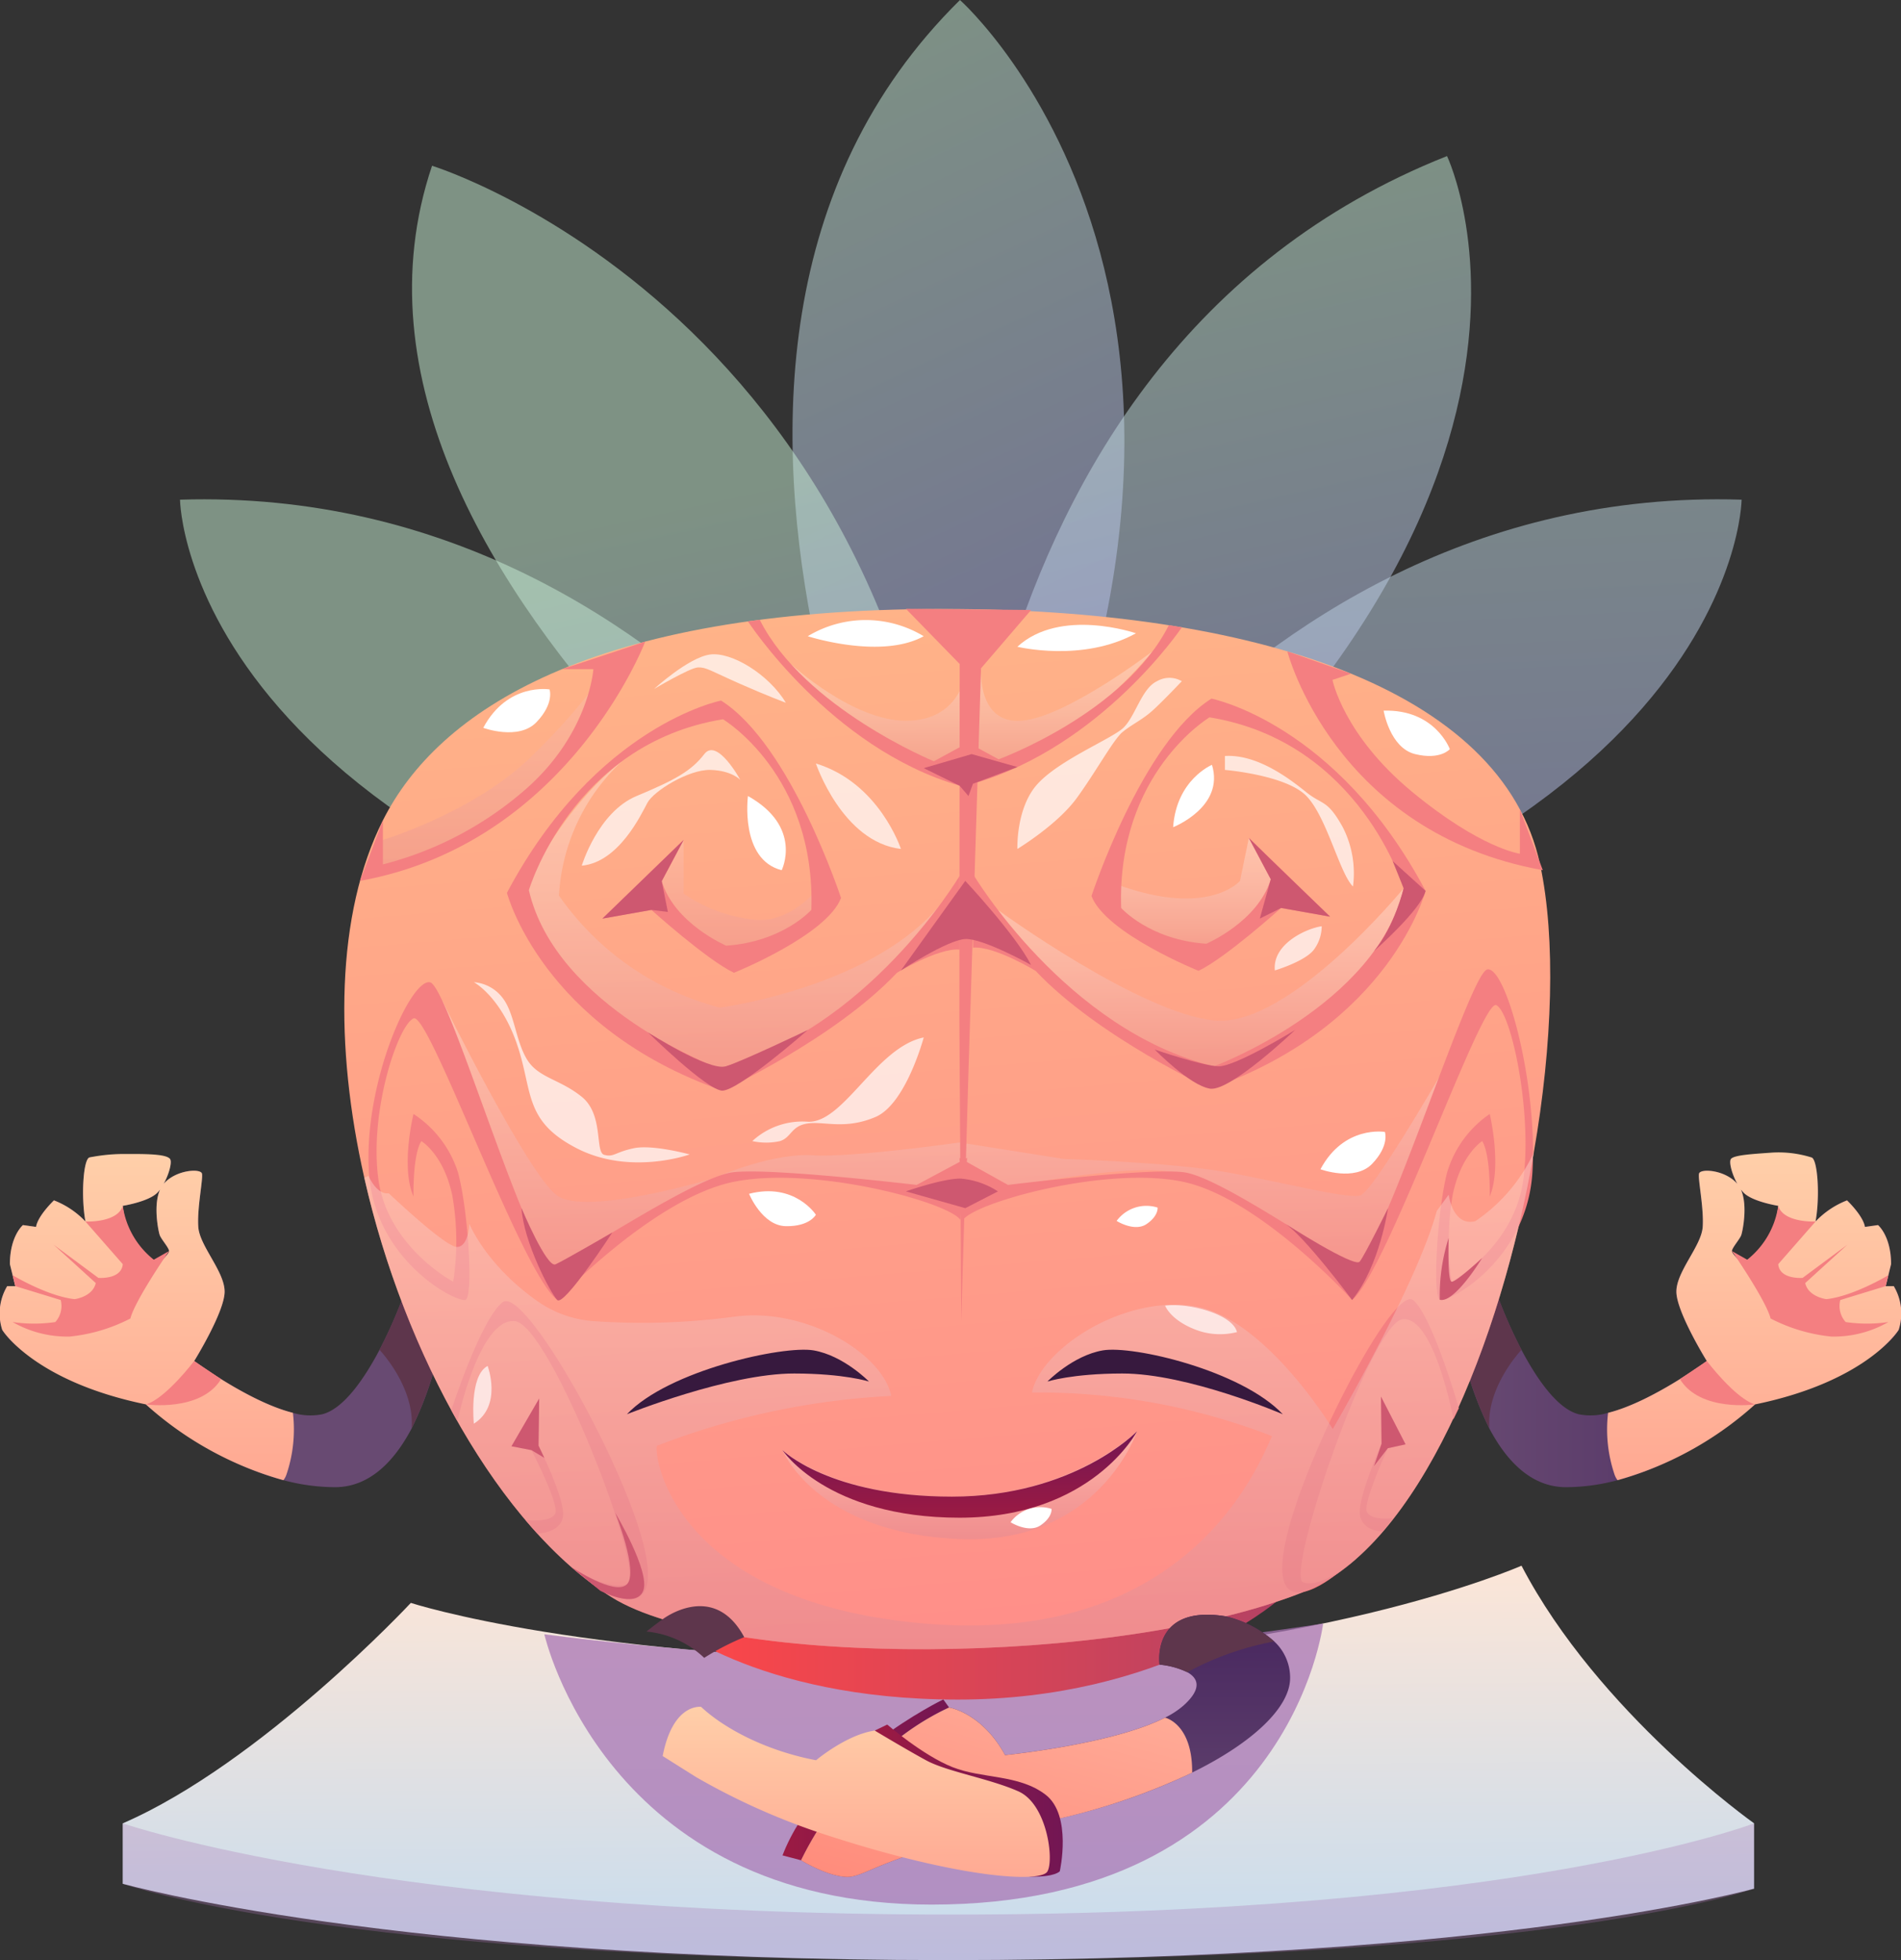
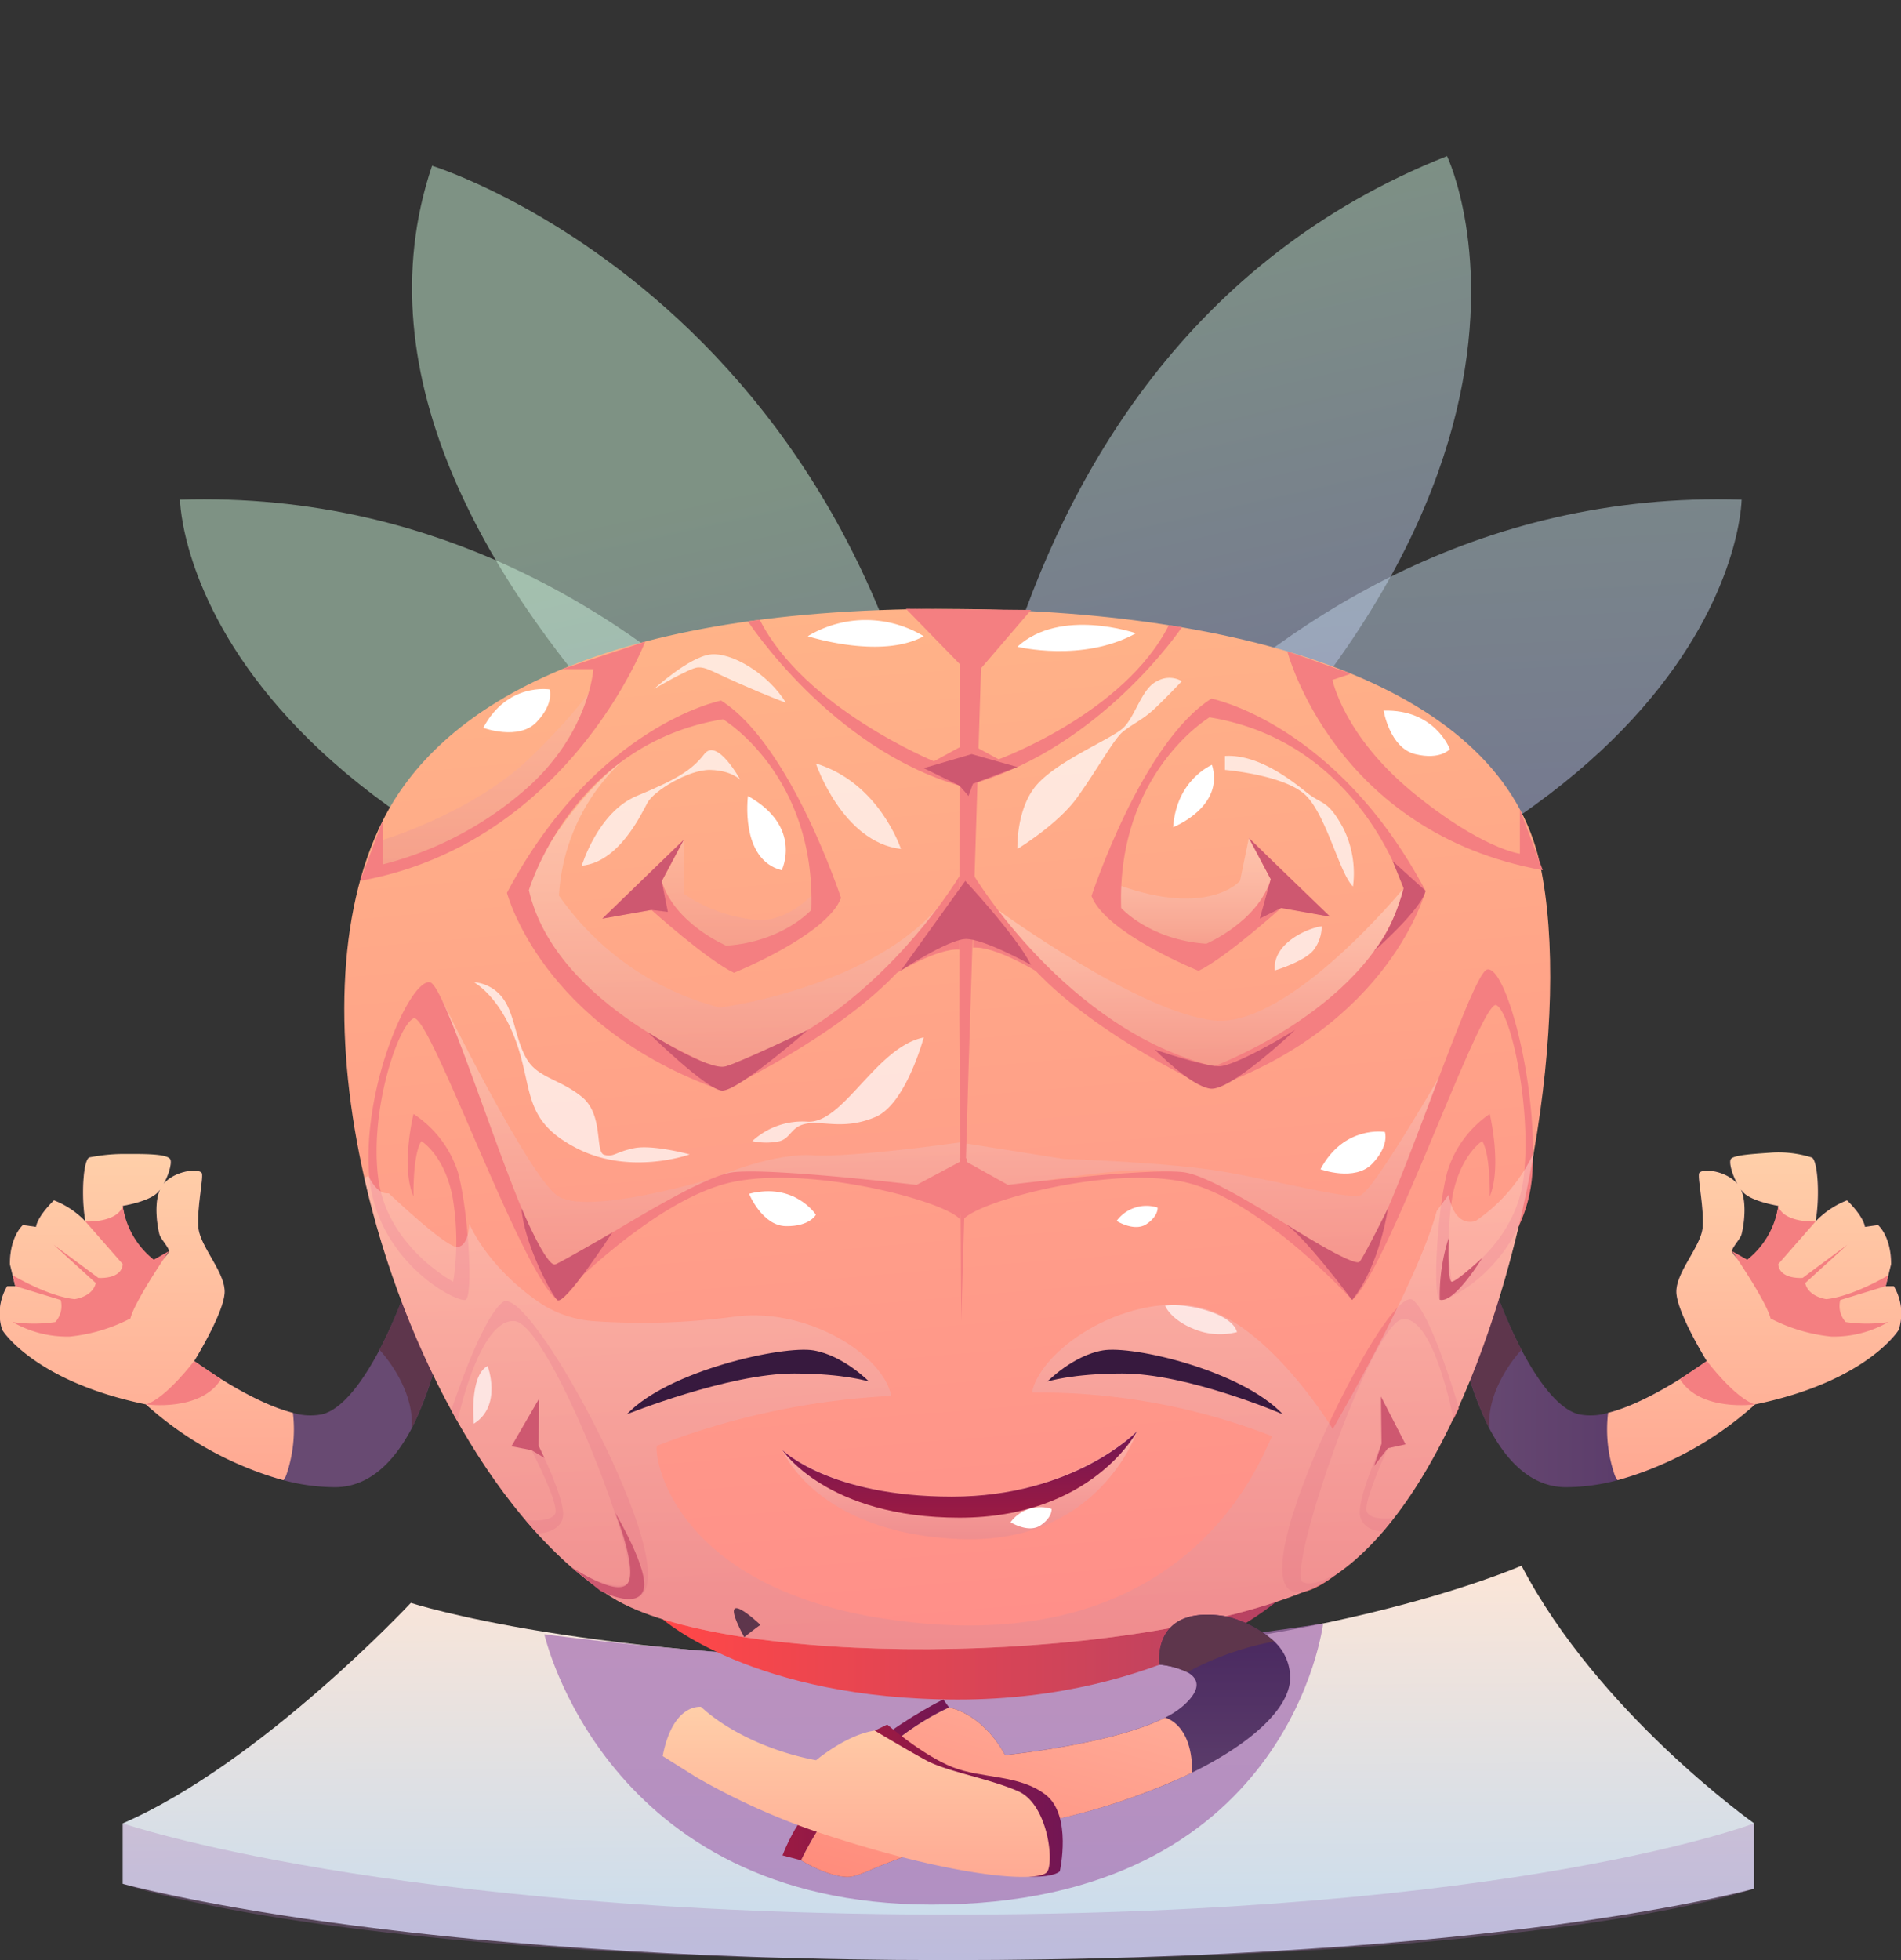
<svg xmlns="http://www.w3.org/2000/svg" xmlns:xlink="http://www.w3.org/1999/xlink" width="261.783" height="269.865" viewBox="0 0 261.783 269.865">
  <rect x="0" y="0" width="261.783" height="269.865" fill="#333333" stroke="none" />
  <defs>
    <linearGradient id="linear-gradient" x1="0.689" y1="0.992" x2="0.354" y2="0.005" gradientUnits="objectBoundingBox">
      <stop offset="0.017" stop-color="#ab9bff" />
      <stop offset="1" stop-color="#caf2d6" />
    </linearGradient>
    <linearGradient id="linear-gradient-2" x1="0.561" y1="1.131" x2="0.354" y2="0.018" xlink:href="#linear-gradient" />
    <linearGradient id="linear-gradient-3" x1="0.705" y1="1.562" x2="0.551" y2="-0.518" xlink:href="#linear-gradient" />
    <linearGradient id="linear-gradient-4" x1="0.885" y1="3.175" x2="0.732" y2="1.094" xlink:href="#linear-gradient" />
    <linearGradient id="linear-gradient-5" x1="0.839" y1="1.549" x2="0.636" y2="0.381" xlink:href="#linear-gradient" />
    <linearGradient id="linear-gradient-6" x1="0.509" y1="1.082" x2="0.479" y2="-0.045" gradientUnits="objectBoundingBox">
      <stop offset="0.017" stop-color="#c2dbf0" />
      <stop offset="1" stop-color="#ffe6d6" />
    </linearGradient>
    <linearGradient id="linear-gradient-7" y1="0.5" x2="1" y2="0.5" gradientUnits="objectBoundingBox">
      <stop offset="0" stop-color="#684a72" />
      <stop offset="0.994" stop-color="#46255e" />
    </linearGradient>
    <linearGradient id="linear-gradient-8" x1="0.5" y1="1" x2="0.5" gradientUnits="objectBoundingBox">
      <stop offset="0.017" stop-color="#ffa993" />
      <stop offset="1" stop-color="#ffcfa9" />
    </linearGradient>
    <linearGradient id="linear-gradient-9" x1="19.616" y1="0.5" x2="20.616" y2="0.5" xlink:href="#linear-gradient-7" />
    <linearGradient id="linear-gradient-10" x1="30.52" y1="1" x2="30.52" y2="0" xlink:href="#linear-gradient-8" />
    <linearGradient id="linear-gradient-11" y1="0.5" x2="1" y2="0.5" gradientUnits="objectBoundingBox">
      <stop offset="0.006" stop-color="#9b1a43" />
      <stop offset="1" stop-color="#731653" />
    </linearGradient>
    <linearGradient id="linear-gradient-12" y1="0.5" x2="1" y2="0.5" gradientUnits="objectBoundingBox">
      <stop offset="0.017" stop-color="#ff4748" />
      <stop offset="1" stop-color="#b54263" />
    </linearGradient>
    <linearGradient id="linear-gradient-13" x1="0.56" y1="0.998" x2="0.464" y2="-0.005" gradientUnits="objectBoundingBox">
      <stop offset="0.017" stop-color="#ff8e89" />
      <stop offset="1" stop-color="#ffb388" />
    </linearGradient>
    <linearGradient id="linear-gradient-14" x1="0.5" y1="1" x2="0.5" gradientUnits="objectBoundingBox">
      <stop offset="0.017" stop-color="#e08893" />
      <stop offset="0.332" stop-color="#ecb9bf" />
      <stop offset="0.622" stop-color="#f6dfe2" />
      <stop offset="0.855" stop-color="#fcf6f7" />
      <stop offset="1" stop-color="#fff" />
    </linearGradient>
    <linearGradient id="linear-gradient-15" x1="0.5" y1="1" x2="0.5" gradientUnits="objectBoundingBox">
      <stop offset="0.017" stop-color="#e08893" />
      <stop offset="1" stop-color="#ffd1c7" />
    </linearGradient>
    <linearGradient id="linear-gradient-16" x1="0.5" y1="1" x2="0.5" gradientUnits="objectBoundingBox">
      <stop offset="0.017" stop-color="#e08893" />
      <stop offset="1" stop-color="#fff" />
    </linearGradient>
    <linearGradient id="linear-gradient-24" x1="0.5" y1="1" x2="0.5" y2="0" xlink:href="#linear-gradient-11" />
    <linearGradient id="linear-gradient-25" x1="0.5" y1="1" x2="0.5" y2="0" xlink:href="#linear-gradient-7" />
    <linearGradient id="linear-gradient-26" x1="0.082" y1="1.169" x2="0.887" y2="-0.146" gradientUnits="objectBoundingBox">
      <stop offset="0.017" stop-color="#ff8979" />
      <stop offset="1" stop-color="#ffae9a" />
    </linearGradient>
  </defs>
  <g id="Group_165" data-name="Group 165" transform="translate(-17.515 -16.197)">
    <g id="Group_164" data-name="Group 164" transform="translate(42.306 16.197)">
-       <path id="Path_742" data-name="Path 742" d="M112.609,155.921S63,66.5,114.039,16.2C114.039,16.2,165.923,62.156,112.609,155.921Z" transform="translate(-6.635 -16.197)" fill-rule="evenodd" opacity="0.5" fill="url(#linear-gradient)" />
      <path id="Path_743" data-name="Path 743" d="M106.035,149.379s-3.246-90.554,67.776-118.718C173.811,30.661,199.828,84.816,106.035,149.379Z" transform="translate(0.665 -9.174)" fill-rule="evenodd" opacity="0.5" fill="url(#linear-gradient-2)" />
      <path id="Path_744" data-name="Path 744" d="M106.205,134.194s35.3-73.934,108.079-71.673C214.284,62.522,213.834,115.178,106.205,134.194Z" transform="translate(0.759 6.272)" fill-rule="evenodd" opacity="0.5" fill="url(#linear-gradient-3)" />
      <path id="Path_745" data-name="Path 745" d="M142.284,134.194S106.987,60.261,34.2,62.522C34.2,62.522,34.655,115.178,142.284,134.194Z" transform="translate(-34.203 6.272)" fill-rule="evenodd" opacity="0.5" fill="url(#linear-gradient-4)" />
      <path id="Path_746" data-name="Path 746" d="M130.752,148.777S38.8,89.9,58.466,31.56C58.466,31.56,129.592,53.392,130.752,148.777Z" transform="translate(-23.761 -8.737)" fill-rule="evenodd" opacity="0.5" fill="url(#linear-gradient-5)" />
    </g>
    <path id="Path_747" data-name="Path 747" d="M221.513,161.3s-29.606,13.077-79.078,13.077-73.87-7.955-73.87-7.955-20.55,22.034-39.672,30.352v8.316S66.129,215.6,142.435,215.6s111.1-9.836,111.1-9.836v-9S232.11,181.6,221.513,161.3Z" transform="translate(5.525 70.457)" fill-rule="evenodd" fill="url(#linear-gradient-6)" />
    <path id="Path_748" data-name="Path 748" d="M28.893,185.179s36.413,12.556,114.182,12.556,110.462-12.556,110.462-12.556v9s-27.017,9.836-111.1,9.836S28.893,193.5,28.893,193.5Z" transform="translate(5.525 82.052)" fill="#a772b3" fill-rule="evenodd" opacity="0.3" style="mix-blend-mode: multiply;isolation: isolate" />
    <path id="Path_749" data-name="Path 749" d="M67.974,168.142s8.353,37.216,53.339,37.216c49.318,0,53.907-38.7,53.907-38.7s-32.072,5.1-56.172,5.1S67.974,168.142,67.974,168.142Z" transform="translate(24.501 73.057)" fill="#a772b3" fill-rule="evenodd" opacity="0.72" style="mix-blend-mode: multiply;isolation: isolate" />
    <path id="Path_750" data-name="Path 750" d="M212.642,141.211h-1.114l.743-3.031c0-3.892-1.8-5.378-1.8-5.378l-1.8.253c-.253-1.56-2.466-3.654-2.466-3.654a11.854,11.854,0,0,0-4.338,2.912c.624-3.357.312-8.616-.565-8.824s-2.347.03-5.006.208-5.63-.55-6.076,0c-.312.416.134,2.095.876,3.432-1.664-1.946-5.1-2.154-5.274-1.411s.683,4.709.505,7.339-3.625,6.121-3.625,8.913,4.189,9.552,4.189,9.552-7.606,5.645-13.593,7.131a8.333,8.333,0,0,1-4.056.193c-2.986-.772-5.823-4.991-7.874-8.869a65.089,65.089,0,0,1-3.12-6.982l-5.511,4.828a47.34,47.34,0,0,0,4.174,12.91c2.288,4.368,5.69,8.156,10.592,8.156a27.658,27.658,0,0,0,7.1-.966c11.2-2.927,20.144-11.513,20.144-11.513,15.465-3.179,18.57-9.181,18.57-9.181A7.347,7.347,0,0,0,212.642,141.211Zm-20.724-3.031s-1.56-1.352-1.56-1.8,1.114-1.664,1.292-2.228c.163-.49.921-4.056-.059-6.239a4.825,4.825,0,0,0,.431.49c1.248,1.2,4.709,1.753,4.709,1.753A10.88,10.88,0,0,1,191.918,138.181Z" transform="translate(65.663 52.058)" fill-rule="evenodd" fill="url(#linear-gradient-7)" />
    <path id="Path_751" data-name="Path 751" d="M205.967,141.414h-1.114l.743-3.031c0-3.892-1.8-5.378-1.8-5.378l-1.8.253c-.253-1.56-2.466-3.654-2.466-3.654a11.854,11.854,0,0,0-4.338,2.912c.624-3.357.312-8.616-.565-8.824a15.168,15.168,0,0,0-5.35-.67c-2.659.193-5.287.328-5.733.878-.312.416.134,2.095.876,3.432-1.664-1.946-5.1-2.154-5.274-1.411s.683,4.709.505,7.339-3.625,6.121-3.625,8.913,4.189,9.552,4.189,9.552-7.606,5.645-13.593,7.131a19.335,19.335,0,0,0,.891,8.5,2.618,2.618,0,0,0,.416.772,47.219,47.219,0,0,0,18.934-10.432c15.465-3.179,19.78-10.262,19.78-10.262A7.347,7.347,0,0,0,205.967,141.414Zm-20.724-3.031s-1.56-1.352-1.56-1.8,1.114-1.664,1.292-2.228c.163-.49.921-4.056-.059-6.239a4.826,4.826,0,0,0,.431.49c1.248,1.2,4.709,1.753,4.709,1.753A10.88,10.88,0,0,1,185.243,138.383Z" transform="translate(72.338 51.855)" fill-rule="evenodd" fill="url(#linear-gradient-8)" />
    <path id="Path_752" data-name="Path 752" d="M178.064,134.177s4.7,6.8,5.32,9.282a23.27,23.27,0,0,0,8.356,2.487,15.1,15.1,0,0,0,7.862-2,19.98,19.98,0,0,1-5.88,0,3.3,3.3,0,0,1-.743-3.031L199.233,139l.368-1.5s-4.828,2.907-8.542,3.294c0,0-2.476-.3-2.909-2.215l5.8-5.277-6.156,4.564s-3.175.27-3.36-1.891l5.14-5.868s-4.4.218-5.14-2.154a11.56,11.56,0,0,1-4.271,7.409Z" transform="translate(77.957 54.265)" fill="#f47f81" fill-rule="evenodd" />
    <path id="Path_753" data-name="Path 753" d="M176.946,142.332s3.956,5.217,6.648,5.969c0,0-7.557,1.081-10.356-3.479Z" transform="translate(75.614 61.247)" fill="#f47f81" fill-rule="evenodd" />
    <path id="Path_754" data-name="Path 754" d="M156.948,154.359l-.03-.03a47.34,47.34,0,0,1-4.174-12.91l5.511-4.828a65.091,65.091,0,0,0,3.12,6.982C161.078,143.886,156.532,148.833,156.948,154.359Z" transform="translate(65.663 58.46)" fill="#5e364c" fill-rule="evenodd" style="mix-blend-mode: multiply;isolation: isolate" />
    <path id="Path_755" data-name="Path 755" d="M18.507,141.211h1.114l-.743-3.031c0-3.892,1.8-5.378,1.8-5.378l1.8.253c.253-1.56,2.466-3.654,2.466-3.654a11.855,11.855,0,0,1,4.338,2.912c-.624-3.357-.312-8.616.565-8.824s2.347.03,5.006.208,5.63-.55,6.076,0c.312.416-.134,2.095-.876,3.432,1.664-1.946,5.1-2.154,5.274-1.411s-.683,4.709-.505,7.339,3.625,6.121,3.625,8.913-4.189,9.552-4.189,9.552,7.606,5.645,13.593,7.131a8.333,8.333,0,0,0,4.056.193c2.986-.772,5.823-4.991,7.874-8.869a65.092,65.092,0,0,0,3.12-6.982l5.511,4.828a47.34,47.34,0,0,1-4.174,12.91c-2.288,4.368-5.69,8.156-10.592,8.156a27.658,27.658,0,0,1-7.1-.966c-11.2-2.927-20.144-11.513-20.144-11.513-15.465-3.179-18.57-9.181-18.57-9.181A7.347,7.347,0,0,1,18.507,141.211Zm20.724-3.031s1.56-1.352,1.56-1.8-1.114-1.664-1.292-2.228c-.163-.49-.921-4.056.059-6.239a4.825,4.825,0,0,1-.431.49c-1.248,1.2-4.709,1.753-4.709,1.753A10.88,10.88,0,0,0,39.231,138.181Z" transform="translate(0 52.058)" fill-rule="evenodd" fill="url(#linear-gradient-9)" />
    <path id="Path_756" data-name="Path 756" d="M18.507,141.34h1.114l-.743-3.031c0-3.892,1.8-5.378,1.8-5.378l1.8.253c.253-1.56,2.466-3.654,2.466-3.654a11.854,11.854,0,0,1,4.338,2.912c-.624-3.357-.312-8.616.565-8.824a24.127,24.127,0,0,1,5.168-.471c3.683-.031,5.468.129,5.914.679.312.416-.134,2.095-.876,3.432,1.664-1.946,5.1-2.154,5.274-1.411s-.683,4.709-.505,7.339,3.625,6.121,3.625,8.913-4.189,9.552-4.189,9.552,7.606,5.645,13.593,7.131a19.335,19.335,0,0,1-.891,8.5,2.618,2.618,0,0,1-.416.772A47.219,47.219,0,0,1,37.6,157.619c-15.465-3.179-19.78-10.262-19.78-10.262A7.347,7.347,0,0,1,18.507,141.34Zm20.724-3.031s1.56-1.352,1.56-1.8-1.114-1.664-1.292-2.228c-.163-.49-.921-4.056.059-6.239a4.826,4.826,0,0,1-.431.49c-1.248,1.2-4.709,1.753-4.709,1.753A10.88,10.88,0,0,0,39.231,138.309Z" transform="translate(0 51.929)" fill-rule="evenodd" fill="url(#linear-gradient-10)" />
    <path id="Path_757" data-name="Path 757" d="M40.223,134.177s-4.7,6.8-5.321,9.282a23.27,23.27,0,0,1-8.356,2.487,15.109,15.109,0,0,1-7.862-2,19.991,19.991,0,0,0,5.881,0,3.305,3.305,0,0,0,.743-3.031L19.054,139l-.37-1.5s4.828,2.907,8.542,3.294c0,0,2.476-.3,2.91-2.215l-5.8-5.277,6.156,4.564s3.176.27,3.362-1.891l-5.14-5.868s4.4.218,5.14-2.154a11.552,11.552,0,0,0,4.271,7.409Z" transform="translate(0.568 54.265)" fill="#f47f81" fill-rule="evenodd" />
    <path id="Path_758" data-name="Path 758" d="M37.686,142.332s-3.958,5.217-6.648,5.969c0,0,7.556,1.081,10.354-3.479Z" transform="translate(6.566 61.247)" fill="#f47f81" fill-rule="evenodd" />
    <path id="Path_759" data-name="Path 759" d="M57.12,154.359l.03-.03a47.34,47.34,0,0,0,4.174-12.91l-5.511-4.828a65.094,65.094,0,0,1-3.12,6.982C52.99,143.886,57.536,148.833,57.12,154.359Z" transform="translate(17.081 58.46)" fill="#5e364c" fill-rule="evenodd" style="mix-blend-mode: multiply;isolation: isolate" />
    <path id="Path_760" data-name="Path 760" d="M112.994,174.806l-.8-1.113s-17.025,8.2-22.142,21.472l2.564.676S101.521,180.081,112.994,174.806Z" transform="translate(35.22 76.475)" fill-rule="evenodd" fill="url(#linear-gradient-11)" />
    <path id="Path_761" data-name="Path 761" d="M78.94,167.047s12.485,11.062,40.669,11.062,43.824-13.468,43.824-13.468Z" transform="translate(29.826 72.079)" fill-rule="evenodd" fill="url(#linear-gradient-12)" />
    <path id="Path_762" data-name="Path 762" d="M213.239,147.448v.013c-4.59,26.5-15.973,54.155-31.461,60.408-26.046,10.5-80.045,10.5-95.534.823-15.417-9.634-28.562-33.451-34.061-57.748-4.078-18.018-3.95-36.292,2.572-49.224,7.532-14.963,28.505-29.087,77.132-29.087,42.318,0,77,10.772,82.219,35.2C216.28,118,215.839,132.542,213.239,147.448Z" transform="translate(15.497 27.403)" fill-rule="evenodd" fill="url(#linear-gradient-13)" />
    <path id="Path_763" data-name="Path 763" d="M79.717,86.747a27.316,27.316,0,0,0-8.683,18.494,38.912,38.912,0,0,0,22.144,15.423s25.35-3.256,33.012-18.118c0,0-12.526,23.032-32.895,27.887,0,0-21.789-6.63-27.473-25.458C65.822,104.975,71.308,93.231,79.717,86.747Z" transform="translate(23.456 34.257)" fill-rule="evenodd" opacity="0.3" fill="url(#linear-gradient-14)" style="mix-blend-mode: multiply;isolation: isolate" />
    <path id="Path_764" data-name="Path 764" d="M82.223,94.035v7.4a21.075,21.075,0,0,0,10.065,3.616c5.516.291,9.237-5.373,9.237-5.373s.152,9.69-12.477,10.519c0,0-7.536-3.611-10.91-8.5A38.2,38.2,0,0,1,82.223,94.035Z" transform="translate(29.437 37.796)" fill-rule="evenodd" opacity="0.3" fill="url(#linear-gradient-15)" style="mix-blend-mode: multiply;isolation: isolate" />
    <path id="Path_765" data-name="Path 765" d="M58.5,108.915s11.821,24.02,15.847,26.871,21.195-2.3,21.195-2.3-20.2,14.293-22.24,13.327S59.449,114.363,58.5,108.915Z" transform="translate(19.903 45.021)" fill-rule="evenodd" opacity="0.3" fill="url(#linear-gradient-16)" style="mix-blend-mode: multiply;isolation: isolate" />
    <path id="Path_766" data-name="Path 766" d="M53.85,102.593s11.9-3.576,19.743-10.827a88.051,88.051,0,0,0,13-15.355s-7.413,28.126-35.312,30.262Z" transform="translate(16.397 29.238)" fill-rule="evenodd" opacity="0.3" fill="url(#linear-gradient-15)" style="mix-blend-mode: multiply;isolation: isolate" />
    <path id="Path_767" data-name="Path 767" d="M110.018,101.5s19.618,14.31,29.906,15.227S165.89,98.518,165.89,98.518s-3.876,20.694-26.112,24.513C139.778,123.031,123.84,122.18,110.018,101.5Z" transform="translate(44.917 39.972)" fill-rule="evenodd" opacity="0.3" fill="url(#linear-gradient-14)" style="mix-blend-mode: multiply;isolation: isolate" />
    <path id="Path_768" data-name="Path 768" d="M139.639,93.855l-1.217,5.911s-4.619,5.467-18.237,0l.712,4s9.4,5.819,12.121,6.168,10.852-9.148,10.852-9.148Z" transform="translate(49.853 37.708)" fill-rule="evenodd" opacity="0.3" fill="url(#linear-gradient-14)" style="mix-blend-mode: multiply;isolation: isolate" />
    <path id="Path_769" data-name="Path 769" d="M84.265,132.117s7.416-3.142,12.745-2.787,20.225-1.762,20.225-1.762l14.413,2.274s14.564.429,22.38,1.823,16.215,3.626,18.321,3.221,15.428-24.117,15.428-24.117-10.6,33.575-15.691,35.186c0,0-17.913-12.82-25.341-14.29s-28.715,3.221-28.715,3.221l-8.177-.582S96.032,130.759,84.265,132.117Z" transform="translate(32.412 45.921)" fill-rule="evenodd" opacity="0.3" fill="url(#linear-gradient-16)" style="mix-blend-mode: multiply;isolation: isolate" />
-     <path id="Path_770" data-name="Path 770" d="M90.821,78.292s8.45,7.824,15.85,7.826,8.177-6.4,8.177-6.4l2.17-.829s-.573,7.7,5.584,7.224,18.021-9.554,18.021-9.554-12.636,15.711-25.335,16.3S90.821,78.292,90.821,78.292Z" transform="translate(35.595 29.312)" fill-rule="evenodd" opacity="0.3" fill="url(#linear-gradient-14)" style="mix-blend-mode: multiply;isolation: isolate" />
    <path id="Path_771" data-name="Path 771" d="M101.49,72.618l7.406,7.6-.043,48.906.26,41.564.995-34.459,1.729-55.419,6.889-8.026Z" transform="translate(40.775 27.396)" fill="#f47f81" fill-rule="evenodd" />
    <path id="Path_772" data-name="Path 772" d="M126.828,105.278s-12.764,21.493-33.191,26.467c0,0-22.38-8.349-26.11-24.512,0,0,5.95-20.161,26.731-23.536,0,0,12.789,7.639,12.168,26.248,0,0-3.909,4.391-11.724,4.925,0,0-7.1-3.02-8.881-8.881l3.02-5.684L77.651,111.14l6.75-1.194s7.637,6.878,11.368,8.655c0,0,12.789-5.15,14.743-10.3,0,0-6.927-21.137-16.519-27.177,0,0-17.23,3.375-29.486,26.467,0,0,4.8,18.532,29.664,27.235,0,0,15.423-7.1,24.038-16.222,0,0,5.633-3.435,8.619-3.2Z" transform="translate(22.818 31.525)" fill="#f47f81" fill-rule="evenodd" />
    <path id="Path_773" data-name="Path 773" d="M134.123,131.41l-6.97,3.727s-19.966-2.375-25.253-1.75-21.153,11.482-24.469,12.685-14.625-38.3-17.289-38.836-9.175,13.869-8.408,26.15,12.256,18.087,13.323,17.556.355-12.379-1.067-17.556a15.047,15.047,0,0,0-6.116-8.019s-1.8,7.224,0,11.368c0,0-.14-5.749,1.084-7.63,0,0,3.078,1.829,4.262,7.513a36.358,36.358,0,0,1,.119,11.841s-9.016-4.766-10.3-14.092,2.684-21.184,4.837-22.159,14.82,35.009,19.794,38.767c0,0,13.3-14,24.233-16.254s29.477,2.725,31.279,5.211Z" transform="translate(16.585 44.199)" fill="#f47f81" fill-rule="evenodd" />
    <path id="Path_774" data-name="Path 774" d="M54.043,100.244v6.088a47.8,47.8,0,0,0,18.914-9.71c9.472-7.816,10.065-17.17,10.065-17.17h-4.3l11.437-3.793S79.614,103.411,50.885,108.6Z" transform="translate(16.203 28.873)" fill="#f47f81" fill-rule="evenodd" />
    <path id="Path_775" data-name="Path 775" d="M86.848,73.859S98.213,91.327,115.99,96.479l1.052-5.862-4.589,2.5S94.6,85.79,88.472,73.638Z" transform="translate(33.666 27.891)" fill="#f47f81" fill-rule="evenodd" />
    <path id="Path_776" data-name="Path 776" d="M59.352,151.8s4.03-12.5,7.058-14.866,17.23,22.973,19.636,34.34-7.224,4.494-7.224,4.494l-2.97-2.4s4.786,3.354,7.677,2.4-10.568-35.792-15.454-36.236-7.884,13.779-7.884,13.779Z" transform="translate(20.315 58.549)" fill="#f47f81" fill-rule="evenodd" />
    <path id="Path_777" data-name="Path 777" d="M66.859,162.548s3.573.4,4.106-.93-3.286-8.7-3.286-8.7l-2.753-.535,3.818-6.577-.089,6.487s3.643,7.284,3.375,9.681-3.545,2.424-3.545,2.424Z" transform="translate(23.021 62.933)" fill="#f47f81" fill-rule="evenodd" />
    <path id="Path_778" data-name="Path 778" d="M107.71,105.1s12.763,21.493,33.189,26.467c0,0,22.382-8.349,26.112-24.513,0,0-5.951-20.159-26.733-23.534,0,0-12.789,7.637-12.167,26.247,0,0,3.907,4.393,11.723,4.926,0,0,7.105-3.02,8.881-8.882l-3.019-5.684,11.189,10.836-6.749-1.2s-7.637,6.88-11.368,8.656c0,0-12.789-5.152-14.743-10.3,0,0,6.927-21.138,16.518-27.177,0,0,17.23,3.375,29.486,26.465,0,0-4.8,18.532-29.662,27.236,0,0-15.425-7.1-24.039-16.222,0,0-5.632-3.435-8.618-3.2Z" transform="translate(43.796 31.438)" fill="#f47f81" fill-rule="evenodd" />
    <path id="Path_779" data-name="Path 779" d="M106.458,131.985l6.675,3.727s19.119-2.375,24.182-1.75,20.257,11.482,23.432,12.685,15.833-40.066,18.385-40.6,6.955,15.631,6.222,27.912-11.737,18.087-12.758,17.556-.34-12.379,1.021-17.556a14.916,14.916,0,0,1,5.859-8.019s1.719,7.224,0,11.368c0,0,.132-5.749-1.04-7.63,0,0-2.947,1.829-4.082,7.513a37.941,37.941,0,0,0-.113,11.841s8.634-4.766,9.866-14.092-1.67-23.005-3.73-23.979-15.093,36.829-19.856,40.587c0,0-12.731-14-23.2-16.254s-28.682,2.769-30.407,5.254Z" transform="translate(43.188 43.623)" fill="#f47f81" fill-rule="evenodd" />
    <path id="Path_780" data-name="Path 780" d="M168.873,98.333v6.089s-5.352-.691-14.826-8.506-10.986-15.425-10.986-15.425l2.564-.857-8.78-3.071s6.456,24.938,35.186,30.129Z" transform="translate(57.943 29.312)" fill="#f47f81" fill-rule="evenodd" />
    <path id="Path_781" data-name="Path 781" d="M136.815,74.432s-10.992,16.386-28.769,21.536l-1.052-5.861,4.59,2.494s17.311-6.311,23.438-18.463Z" transform="translate(43.448 28.135)" fill="#f47f81" fill-rule="evenodd" />
    <path id="Path_782" data-name="Path 782" d="M160.7,151.618s-3.573-12.5-6.257-14.866-15.612,22.5-17.745,33.871,6.911,4.02,6.911,4.02l2.974-2.306s-4.754,4.207-7.316,3.255,9.369-35.79,13.7-36.234,6.99,13.777,6.99,13.777Z" transform="translate(57.713 58.461)" fill="#f47f81" fill-rule="evenodd" />
    <path id="Path_783" data-name="Path 783" d="M148.156,162.369s-3.169.4-3.641-.931,2.913-8.7,2.913-8.7l2.441-.535-3.386-6.577.079,6.487s-3.228,7.282-2.992,9.68,3.143,2.424,3.143,2.424Z" transform="translate(61.202 62.846)" fill="#f47f81" fill-rule="evenodd" />
    <path id="Path_784" data-name="Path 784" d="M204.268,132.468c-3.112.753-3.653-3.652-3.653-3.652l-1.647,2.245c-2.673,10-14.315,30.017-14.315,30.017s-9.395-15.512-19.266-16.934-20.972,6.045-22.156,11.908a88.966,88.966,0,0,1,32.678,5.858s.146.064.386.153c-1.511,2.987-10.812,29.034-47.973,25.788-33.378-2.916-37.144-21.945-36.754-24.455h0a103.524,103.524,0,0,1,32.28-6.874c-1.184-5.864-11.888-12.312-21.759-10.892a95.909,95.909,0,0,1-19.266.593,15.307,15.307,0,0,1-7.709-2.757c-7.134-5.015-9.365-10.657-9.365-10.657s-.1,3.268-1.747,3.2-9.35-7.389-9.35-7.389c-1.705.227-2.785-2.4-2.785-2.4l-.582.27c5.5,24.3,18.644,48.115,34.061,57.748,15.489,9.677,69.487,9.677,95.534-.823,15.489-6.253,26.871-33.905,31.461-60.408A23.159,23.159,0,0,1,204.268,132.468Z" transform="translate(16.397 51.861)" fill-rule="evenodd" opacity="0.5" fill="url(#linear-gradient-15)" style="mix-blend-mode: multiply;isolation: isolate" />
    <path id="Path_785" data-name="Path 785" d="M101.028,110.163l8.863-12.329s6.988,7.478,9.059,11.576c0,0-6.6-3.689-9.059-3.571S101.028,110.163,101.028,110.163Z" transform="translate(40.551 39.64)" fill="#ce5870" fill-rule="evenodd" />
-     <path id="Path_786" data-name="Path 786" d="M101.49,127.187l8.177,2.31,4.492-2.31a11.054,11.054,0,0,0-5.14-1.763C106.5,125.412,101.49,127.187,101.49,127.187Z" transform="translate(40.776 53.037)" fill="#ce5870" fill-rule="evenodd" />
    <path id="Path_787" data-name="Path 787" d="M77.581,111.987s8.408,5.381,10.729,4.666,11.275-5,11.275-5S90.1,120,87.822,120C85.75,120,77.581,111.987,77.581,111.987Z" transform="translate(29.166 46.351)" fill="#ce5870" fill-rule="evenodd" />
    <path id="Path_788" data-name="Path 788" d="M81.526,99.719l.843,4.233-2.264-.277-6.75,1.2,11.19-10.835Z" transform="translate(27.114 37.795)" fill="#ce5870" fill-rule="evenodd" />
    <path id="Path_789" data-name="Path 789" d="M147.451,96l1.509,3.745s-1.273,5.3-4.075,8.647c0,0,6.505-5.716,7.094-8.292Z" transform="translate(61.847 38.748)" fill="#ce5870" fill-rule="evenodd" />
    <path id="Path_790" data-name="Path 790" d="M133.28,93.855l3.019,5.684-1.509,5.418,2.931-1.462,6.749,1.2S136.155,96.7,133.28,93.855Z" transform="translate(56.212 37.708)" fill="#ce5870" fill-rule="evenodd" />
    <path id="Path_791" data-name="Path 791" d="M136.587,130.25s9.653,6.178,10.356,5.278,3.892-7.362,3.892-7.362-1.117,7.934-4.945,12.641C145.89,140.807,139.225,131.859,136.587,130.25Z" transform="translate(57.818 54.368)" fill="#ce5870" fill-rule="evenodd" />
    <path id="Path_792" data-name="Path 792" d="M65.859,128.166s3.488,8.288,4.682,7.737,7.823-4.388,7.823-4.388-6.661,10.244-7.587,9.292S66.149,132.843,65.859,128.166Z" transform="translate(23.474 54.368)" fill="#ce5870" fill-rule="evenodd" />
    <path id="Path_793" data-name="Path 793" d="M145.839,145.625l.079,6.488-1.032,3.075,1.9-2.451,2.441-.535Z" transform="translate(61.847 62.846)" fill="#ce5870" fill-rule="evenodd" />
    <path id="Path_794" data-name="Path 794" d="M64.926,152.381l3.819-6.576-.089,6.488.8,1.687-1.776-1.064Z" transform="translate(23.021 62.933)" fill="#ce5870" fill-rule="evenodd" />
    <path id="Path_795" data-name="Path 795" d="M70.459,163.835s6.02,4.06,7.677,2.4-1.6-9.829-1.6-9.829,4.862,8.128,3.848,10.717-5.92,0-5.92,0Z" transform="translate(25.708 68.082)" fill="#ce5870" fill-rule="evenodd" />
    <path id="Path_796" data-name="Path 796" d="M152.209,130.916s-.212,5.994.416,6.039,4.194-3.274,4.194-3.274-3.8,6.288-5.838,5.758A26.08,26.08,0,0,1,152.209,130.916Z" transform="translate(64.803 55.704)" fill="#ce5870" fill-rule="evenodd" />
    <path id="Path_797" data-name="Path 797" d="M103.141,88.019l6.6-1.935,6.3,1.78-6.124,2.305-.611,1.688-1.227-1.421Z" transform="translate(41.577 33.935)" fill="#ce5870" fill-rule="evenodd" />
    <path id="Path_798" data-name="Path 798" d="M124.557,114.347s6.443,2.216,8.751,2.306,10.568-5,10.568-5-8.9,8.492-11.69,8.077S124.557,114.347,124.557,114.347Z" transform="translate(51.976 46.351)" fill="#ce5870" fill-rule="evenodd" />
    <path id="Path_799" data-name="Path 799" d="M126.261,95.665s7.123-2.782,5.348-8.585C131.609,87.08,126.716,89.093,126.261,95.665Z" transform="translate(52.804 34.418)" fill="#fff" fill-rule="evenodd" />
    <path id="Path_800" data-name="Path 800" d="M86.879,89.969s-1.157,8.744,4.645,10.215C91.524,100.184,94.489,94.233,86.879,89.969Z" transform="translate(33.635 35.821)" fill="#fff" fill-rule="evenodd" />
    <path id="Path_801" data-name="Path 801" d="M92.393,75.9s10.036,3.253,15.967,0A15.419,15.419,0,0,0,92.393,75.9Z" transform="translate(36.358 27.891)" fill="#fff" fill-rule="evenodd" />
    <path id="Path_802" data-name="Path 802" d="M111.824,77.123s8.988,2.2,16.329-1.855C128.153,75.268,117.759,71.67,111.824,77.123Z" transform="translate(45.793 28.117)" fill="#fff" fill-rule="evenodd" />
    <path id="Path_803" data-name="Path 803" d="M145.773,82.059s.847,5.124,4.332,5.981,4.785-.68,4.785-.68S152.877,81.849,145.773,82.059Z" transform="translate(62.278 31.978)" fill="#fff" fill-rule="evenodd" />
    <path id="Path_804" data-name="Path 804" d="M62.312,85.395S67.18,87.2,69.655,84.6s1.784-4.492,1.784-4.492S65.658,79.123,62.312,85.395Z" transform="translate(21.752 31.007)" fill="#fff" fill-rule="evenodd" />
    <path id="Path_805" data-name="Path 805" d="M139.918,126.257s4.733,1.756,7.138-.77,1.735-4.369,1.735-4.369S143.17,120.158,139.918,126.257Z" transform="translate(59.435 50.919)" fill="#fff" fill-rule="evenodd" style="mix-blend-mode: soft-light;isolation: isolate" />
    <path id="Path_806" data-name="Path 806" d="M121.022,130.026s2.466,1.566,4.133.426,1.508-2.263,1.508-2.263A5.092,5.092,0,0,0,121.022,130.026Z" transform="translate(50.26 54.263)" fill="#fff" fill-rule="evenodd" style="mix-blend-mode: soft-light;isolation: isolate" />
    <path id="Path_807" data-name="Path 807" d="M86.951,126.949s1.792,4.4,5.072,4.457,4.13-1.573,4.13-1.573S93.244,125.326,86.951,126.949Z" transform="translate(33.716 53.606)" fill="#fff" fill-rule="evenodd" style="mix-blend-mode: soft-light;isolation: isolate" />
    <path id="Path_808" data-name="Path 808" d="M131.06,86.264v1.918s8.416.692,11.228,3.594,4.561,10.641,6.41,12.456a13.926,13.926,0,0,0-1.407-8.163c-2.13-3.849-2.782-3.02-5-4.8S135.579,85.991,131.06,86.264Z" transform="translate(55.134 34.015)" fill="#fff" fill-rule="evenodd" opacity="0.7" style="mix-blend-mode: soft-light;isolation: isolate" />
    <path id="Path_809" data-name="Path 809" d="M142.149,102.037c-2.13.309-6.808,2.447-6.453,6.085,0,0,4.44-1.316,5.507-3.042A5.422,5.422,0,0,0,142.149,102.037Z" transform="translate(57.375 41.681)" fill="#fff" fill-rule="evenodd" opacity="0.7" style="mix-blend-mode: soft-light;isolation: isolate" />
    <path id="Path_810" data-name="Path 810" d="M111.825,102.566s-.22-5.69,2.8-8.976,10.035-6.128,11.723-7.637,2.576-5.507,4.708-6.483a3.385,3.385,0,0,1,3.415,0s-2.631,2.779-4.045,4.054-2.894,1.925-4.137,2.962-3.628,5.418-6.3,9.089S111.825,102.566,111.825,102.566Z" transform="translate(45.792 30.512)" fill="#fff" fill-rule="evenodd" opacity="0.7" style="mix-blend-mode: soft-light;isolation: isolate" />
    <path id="Path_811" data-name="Path 811" d="M87.251,126.613a10.167,10.167,0,0,1,7.639-2.667c4.934.238,9.432-10.285,15.967-11.6,0,0-2.448,9.176-6.652,10.953s-7,.563-9.314.888-2.231,1.925-3.83,2.429A8.792,8.792,0,0,1,87.251,126.613Z" transform="translate(33.862 46.685)" fill="#fff" fill-rule="evenodd" opacity="0.7" style="mix-blend-mode: soft-light;isolation: isolate" />
    <path id="Path_812" data-name="Path 812" d="M93.145,86.956S96.788,97.78,104.856,98.72C104.856,98.72,101.886,89.608,93.145,86.956Z" transform="translate(36.724 34.358)" fill="#fff" fill-rule="evenodd" opacity="0.7" style="mix-blend-mode: soft-light;isolation: isolate" />
    <path id="Path_813" data-name="Path 813" d="M61.438,107.222s3.643,1.924,5.907,8.437.862,10.616,8.254,14.425,15.563.851,15.563.851-5.093-1.4-7.7-.851-2.739,1.264-4.063.909-.022-5.506-3.1-7.992-6.022-2.582-7.579-5.21-1.673-6.277-3.323-8.408A5.493,5.493,0,0,0,61.438,107.222Z" transform="translate(21.328 44.199)" fill="#fff" fill-rule="evenodd" opacity="0.7" style="mix-blend-mode: soft-light;isolation: isolate" />
    <path id="Path_814" data-name="Path 814" d="M125.516,137.221c3.218-.426,9.28,1.156,9.9,3.641a9.386,9.386,0,0,1-5.981-.443C126.182,139.087,125.516,137.221,125.516,137.221Z" transform="translate(52.442 58.731)" fill="#fff" fill-rule="evenodd" opacity="0.7" style="mix-blend-mode: soft-light;isolation: isolate" />
    <path id="Path_815" data-name="Path 815" d="M71.442,101.624s2.219-7.371,7.55-9.592,7.548-3.463,9.325-5.773,4.96,3.553,4.96,3.553-1.185-1.3-4.131-1.374-7.775,2.873-8.664,4.531S76.533,101.15,71.442,101.624Z" transform="translate(26.185 33.758)" fill="#fff" fill-rule="evenodd" opacity="0.7" style="mix-blend-mode: soft-light;isolation: isolate" />
    <path id="Path_816" data-name="Path 816" d="M78.138,81.617s4.736-4.333,7.7-4.748,8.123,2.736,10.457,6.638c0,0-2.582-.954-6.461-2.671s-4.53-2.249-5.654-2.191S78.138,81.617,78.138,81.617Z" transform="translate(29.437 29.442)" fill="#fff" fill-rule="evenodd" opacity="0.7" style="mix-blend-mode: soft-light;isolation: isolate" />
    <path id="Path_817" data-name="Path 817" d="M61.465,150.739s-.68-6.581,1.9-7.954C63.36,142.785,65.431,148.252,61.465,150.739Z" transform="translate(21.301 61.467)" fill="#fff" fill-rule="evenodd" opacity="0.7" style="mix-blend-mode: soft-light;isolation: isolate" />
    <path id="Path_818" data-name="Path 818" d="M90.048,151.44s6.915,6.4,23.332,6.4,25.5-9,25.5-9-5.174,15.625-24.418,14.841C94.649,162.877,90.048,151.44,90.048,151.44Z" transform="translate(35.22 64.409)" fill-rule="evenodd" opacity="0.5" fill="url(#linear-gradient-15)" style="mix-blend-mode: multiply;isolation: isolate" />
    <path id="Path_819" data-name="Path 819" d="M114.606,145.667s3.493-3.582,7.637-4.292,19.064,2.753,24.779,8.793c0,0-13.057-5.626-22.125-5.609C117.975,144.57,114.606,145.667,114.606,145.667Z" transform="translate(47.144 60.738)" fill="#37193e" fill-rule="evenodd" />
    <path id="Path_820" data-name="Path 820" d="M108.965,145.667s-3.493-3.582-7.637-4.292-19.987,2.753-25.7,8.793c0,0,13.978-5.626,23.046-5.609C105.6,144.57,108.965,145.667,108.965,145.667Z" transform="translate(28.217 60.738)" fill="#37193e" fill-rule="evenodd" />
    <path id="Path_821" data-name="Path 821" d="M90.048,151.44s6.471,6.4,23.332,6.4,25.5-9,25.5-9-6.183,11.9-24.458,11.9S90.048,151.44,90.048,151.44Z" transform="translate(35.22 64.409)" fill-rule="evenodd" fill="url(#linear-gradient-24)" />
    <path id="Path_822" data-name="Path 822" d="M159.115,174.65c-.074,3.937-5.051,8.78-13.489,12.924v.015a87.235,87.235,0,0,1-20.531,6.774v.015c-.535.1-1.1.223-1.649.327a119.613,119.613,0,0,0-17.693,4.531c-4.62,1.649-6.135,2.733-7.666,2.7-2.733-.059-6.314-2.288-6.314-2.288a37.289,37.289,0,0,1,2.169-3.937,49.061,49.061,0,0,1,10.637-12.345,35.389,35.389,0,0,1,7.576-4.754s4.5.683,7.71,6.551c0,0,14.737-1.456,22.031-5.155a11.751,11.751,0,0,0,2.54-1.664c2.659-2.392,1.961-3.788.52-4.59a11.207,11.207,0,0,0-3.818-1.04s-1.248-8.319,9.107-6.655a15.317,15.317,0,0,1,6.685,3.461A6.8,6.8,0,0,1,159.115,174.65Z" transform="translate(36.058 72.664)" fill-rule="evenodd" fill="url(#linear-gradient-25)" />
    <path id="Path_823" data-name="Path 823" d="M145.626,183.4v.015a89.325,89.325,0,0,1-22.18,7.116c-20.025,3.833-22.64,7.294-25.359,7.235s-6.314-2.288-6.314-2.288,6.64-14.722,20.382-21.036c0,0,4.5.683,7.71,6.551,0,0,14.737-1.456,22.031-5.155C141.9,175.838,145.685,176.656,145.626,183.4Z" transform="translate(36.058 76.839)" fill-rule="evenodd" fill="url(#linear-gradient-26)" />
    <path id="Path_824" data-name="Path 824" d="M134.831,201.582c-.743,1.263-7.888,1.114-19.936-1.961-3.149-.8-6.64-1.812-10.429-3.045-.461-.149-.921-.312-1.382-.475a92.892,92.892,0,0,1-16.416-7.4l-.208-.119c-1.679-.98-3.224-1.946-4.605-2.9-5.318-3.625-8.5-6.923-8.869-8.616-.505-2.347,3.848-6.284,6.64-8.527,1.278-1.025,2.228-1.694,2.228-1.694s7.012-5.378,11.231,2.466a34.788,34.788,0,0,0-5.511,2.852c-1.515,1-2.733,2.154-2.7,3.239.045.906.832,2.169,2.273,3.506,2.971,2.793,8.646,5.987,15.836,7.354,0,0,4.174-3.521,8.081-4.085,0,0,1.144.683,2.659,1.575,1.367.8,3.031,1.768,4.4,2.511,2.882,1.59,8.735,2.511,12.716,4.278a7.093,7.093,0,0,1,3.4,4.2C135.277,197.5,135.4,200.646,134.831,201.582Z" transform="translate(26.916 72.279)" fill-rule="evenodd" fill="url(#linear-gradient-25)" />
    <path id="Path_825" data-name="Path 825" d="M98.6,176.854l1.717-.832s4.853,4.207,8.959,5.85,9.154.975,12.847,3.806,1.962,10.539,1.962,10.539-.612.8-3.98.743S98.6,176.854,98.6,176.854Z" transform="translate(39.374 77.606)" fill-rule="evenodd" fill="url(#linear-gradient-11)" />
    <path id="Path_826" data-name="Path 826" d="M131.919,197.054c-.936,1.59-12.078.936-30.365-5.006a93.833,93.833,0,0,1-17.8-7.874l-.208-.119-4.605-2.9c1.367-7.042,4.962-6.8,5.289-6.774,2.971,2.793,8.646,5.987,15.836,7.354,0,0,4.174-3.521,8.081-4.085,0,0,4.174,2.511,7.056,4.085s8.735,2.511,12.716,4.278S132.855,195.48,131.919,197.054Z" transform="translate(29.828 76.807)" fill-rule="evenodd" fill="url(#linear-gradient-8)" />
-     <path id="Path_827" data-name="Path 827" d="M90.9,169.316a34.788,34.788,0,0,0-5.511,2.852,13.387,13.387,0,0,0-7.948-3.625c1.278-1.025,2.228-1.694,2.228-1.694S86.684,161.472,90.9,169.316Z" transform="translate(29.1 72.279)" fill="#5e364c" fill-rule="evenodd" style="mix-blend-mode: multiply;isolation: isolate" />
+     <path id="Path_827" data-name="Path 827" d="M90.9,169.316c1.278-1.025,2.228-1.694,2.228-1.694S86.684,161.472,90.9,169.316Z" transform="translate(29.1 72.279)" fill="#5e364c" fill-rule="evenodd" style="mix-blend-mode: multiply;isolation: isolate" />
    <path id="Path_828" data-name="Path 828" d="M140.811,169.525a40.348,40.348,0,0,0-11.974,4.234,11.207,11.207,0,0,0-3.818-1.04s-1.248-8.319,9.107-6.655A15.317,15.317,0,0,1,140.811,169.525Z" transform="translate(52.178 72.664)" fill="#5e364c" fill-rule="evenodd" style="mix-blend-mode: multiply;isolation: isolate" />
    <path id="Path_829" data-name="Path 829" d="M111.192,157.95s2.466,1.566,4.133.426,1.508-2.263,1.508-2.263A5.092,5.092,0,0,0,111.192,157.95Z" transform="translate(45.487 67.822)" fill="#fff" fill-rule="evenodd" style="mix-blend-mode: soft-light;isolation: isolate" />
  </g>
</svg>